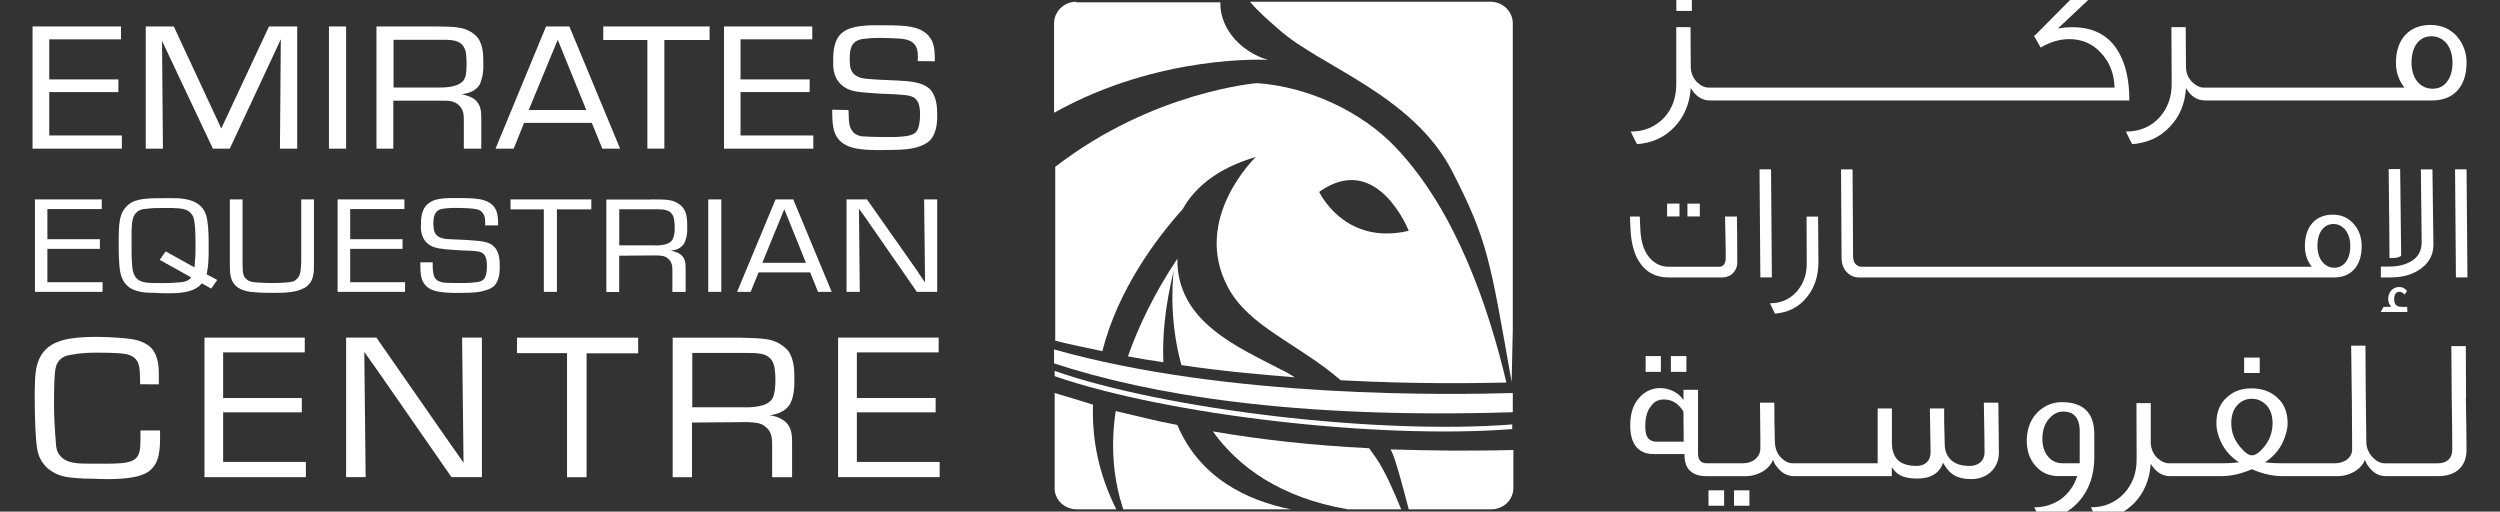
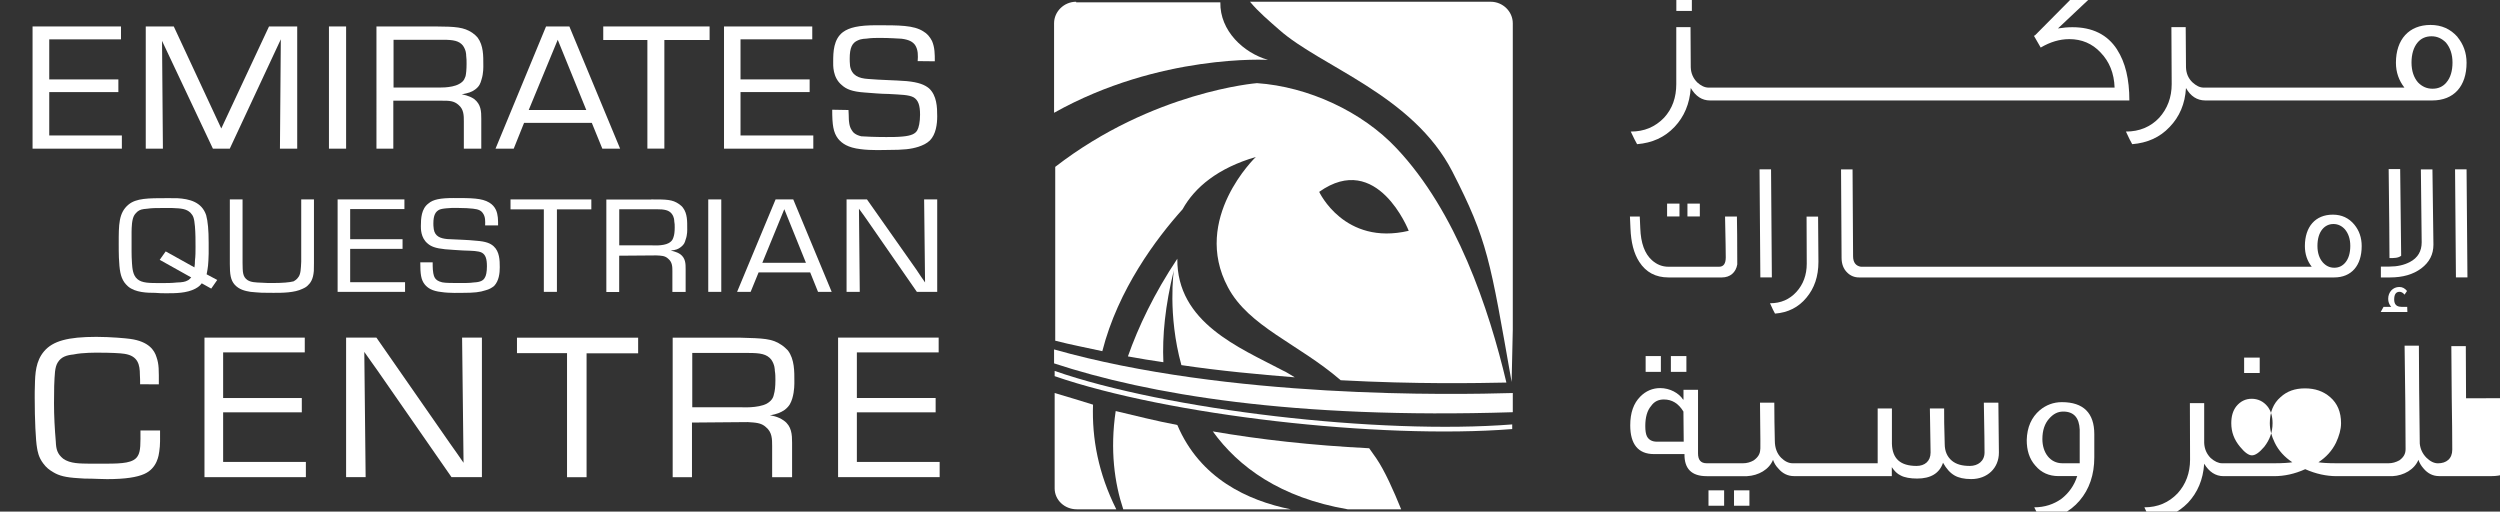
<svg xmlns="http://www.w3.org/2000/svg" id="Layer_1" viewBox="0 0 430 88">
  <rect x="0" y="0" width="430" height="88" fill="#333333" stroke="none" />
  <defs>
    <style>      .st0 {        fill: #fff;      }    </style>
  </defs>
  <g>
    <path class="st0" d="M242.3,39.7c-11.1,2.6-15.4-6.7-15.4-6.7,10-7.1,15.4,6.7,15.4,6.7M203.4,36c2.1-3.8,6.1-7.1,12.6-9,0,0-11.1,10.6-4.8,22.4,3.6,6.8,12.1,9.7,19.4,16,13,.7,23.5.5,28.5.4-3-12.7-8.6-29.4-18.9-40.3-5.9-6.3-15.2-10.6-24-11.2,0,0-17.9,1.4-34.7,14.4v29.9c2.7.7,5.4,1.2,8.1,1.8,2.7-10.6,9.3-19.4,13.8-24.4" />
-     <path class="st0" d="M260.2,77.4c-7.4.2-14.4.1-21-.1.1.3.3.6.4.9.6,1.5,1.7,5.5,2.7,9.4h14.2c2.1,0,3.8-1.6,3.8-3.7v-6.5h-.1,0Z" />
    <path class="st0" d="M202.5,44.5c-4,6-6.7,11.7-8.5,16.8,2.1.4,4.1.7,6.1,1-.2-4.5.3-9.7,1.8-15.8,0,0-1.1,7.6,1.3,16.3,6.7,1,13.3,1.6,19.5,2.1-.7-.4-1.4-.9-2.1-1.2-7.4-3.9-18.2-8.2-18.1-19.2" />
    <path class="st0" d="M193.2,87.6h28.8c-7.4-1.5-15.6-5.3-19.5-14.5-3.7-.7-7.2-1.6-10.6-2.4-1,6.7-.2,12.4,1.3,16.9" />
    <path class="st0" d="M181.4,84c0,2,1.7,3.6,3.8,3.6h6.8c-3.1-6.2-4.2-12.2-4-18-2.3-.7-4.5-1.4-6.6-2v16.4Z" />
    <path class="st0" d="M231.8,87.6h9.2c-1.3-3.2-2.8-6.6-4.3-8.8-.4-.6-.8-1.1-1.2-1.7-9.9-.5-18.8-1.5-26.9-2.9,4.4,6.1,11.6,11.4,23.2,13.4" />
    <path class="st0" d="M185.1.3c-2.1,0-3.8,1.7-3.8,3.7v15.4c18.2-10.2,36.8-9.1,36.8-9.1-4.2-1.2-8.3-5-8.2-9.9h-24.8s0-.1,0-.1Z" />
    <path class="st0" d="M220,5.1c7.2,6.4,23,11.2,29.8,24.4,6.1,11.9,6.5,15.2,10.2,36.2l.2-9V4c0-2-1.7-3.7-3.8-3.7h-41.4c1.5,1.8,3.3,3.3,5,4.8" />
    <path class="st0" d="M260.2,70.9v-3.3c-10.3.3-48.9,1-78.9-7.5v2.4c16.1,5.3,41,9.6,78.9,8.4" />
    <path class="st0" d="M181.4,63.8v.9c19.4,6.7,55.8,10.9,78.7,9.1v-.8c-22.9,1.8-59.5-2.5-78.7-9.2" />
  </g>
  <g>
    <g>
      <path class="st0" d="M20.81,4.55v2.22h-12.34v6.89h11.89v2.18h-11.89v7.46h12.49v2.27H5.6V4.55h15.21Z" />
      <path class="st0" d="M51.12,4.55v21.02h-2.97l.15-18.81-8.78,18.81h-2.9L27.87,7.03l.15,18.54h-2.95V4.55h4.82l8.17,17.55,8.21-17.55h4.85Z" />
      <path class="st0" d="M59.53,4.55v21.02h-2.95V4.55h2.95Z" />
      <path class="st0" d="M74.9,4.55c3.52.02,4.88.13,6.31,1.07.4.28.7.55.94.84,1.02,1.37.98,3.21.98,4.65,0,.33.05,1.47-.31,2.57-.19.68-.36,1.16-1.09,1.71-.66.48-1.17.61-2.32.84.19.03,1.23.19,2.12.78,1.22.94,1.25,2.17,1.25,3.4v5.16h-3v-4.67c0-1.02,0-2.09-.9-2.84-.8-.74-1.67-.74-2.81-.74h-8.42v8.25h-2.9V4.55h10.14ZM67.68,15.05h7.41c.09,0,2.52.14,3.83-.58,1.03-.52,1.03-1.17,1.16-1.38.09-.43.17-1.09.17-2.12,0-.48,0-.95-.07-1.43,0-.17,0-.9-.55-1.69-.66-.83-1.64-1.01-3.41-1.01h-8.53v8.21Z" />
      <path class="st0" d="M106.66,25.57h-3.06l-1.81-4.44h-11.65l-1.78,4.44h-3.13l8.69-21.02h4.01l8.73,21.02ZM90.94,18.92h9.9l-4.91-12.08-4.99,12.08Z" />
      <path class="st0" d="M122.05,4.55v2.33h-7.78v18.68h-2.92V6.88h-7.59v-2.33h18.29Z" />
      <path class="st0" d="M139.71,4.55v2.22h-12.34v6.89h11.89v2.18h-11.89v7.46h12.52v2.27h-15.36V4.55h15.18Z" />
      <path class="st0" d="M157.84,10.49c.07-.87.1-1.94-.45-2.75-.39-.52-.95-.9-2.31-1.08-.5-.02-2.04-.14-3.69-.14-.74,0-1.51,0-2.33.12-.1,0-.93.02-1.5.3-.99.41-1.41,1.28-1.41,3.12,0,.17,0,.8.06,1.29.28,1.62,1.47,2.13,3.12,2.23,2.2.19,4.43.2,6.62.37,2.07.2,3.1.63,3.84,1.24,1.35,1.24,1.41,3.25,1.41,4.81,0,1.36-.22,3.1-1.26,4.16-.57.54-1.22.83-1.96,1.08-1.3.41-2.52.55-5.32.55-.24,0-2.91.11-4.65-.14-2.21-.26-3.2-1-3.85-1.78-.84-1.09-1.02-2.37-1.02-5l2.8.05c.04.5.04,1.08.06,1.63.03.23.03,1.16.51,1.85.21.39.64.8,1.62,1.04.73.05,2.34.13,4.29.13.94,0,1.92,0,2.83-.09,1.52-.14,2.19-.48,2.52-1.07.26-.44.48-1.42.48-2.69,0-1.61-.31-2.5-1.11-2.98-.84-.45-2.14-.45-4.28-.58-1.37-.01-2.77-.15-4.14-.25-2.18-.15-3.17-.59-3.91-1.26-1.63-1.32-1.5-3.49-1.5-4.02,0-1.69.05-3.88,1.68-5.11,1.08-.79,2.7-1.18,5.74-1.18,3.99,0,6.41,0,8.06,1.04.69.39,1.16.97,1.52,1.67.48,1.12.48,2.25.48,3.49l-2.95-.03Z" />
-       <path class="st0" d="M17.5,34.3v1.66h-9.35v5.18h9.03v1.67h-9.03v5.73h9.49v1.66H6.01v-15.9h11.49Z" />
      <path class="st0" d="M37.36,48.16l-1.03,1.48-1.63-.91c-.24.3-.42.55-1.08.91-1.48.8-3.48.8-4.95.8-.66,0-1.32,0-1.97-.07-1.35,0-3.42-.04-4.67-1.1-.26-.24-.49-.48-.64-.7-.69-1-.84-2.12-.94-4.27-.03-.81-.03-1.58-.03-2.4,0-3.25-.02-5.29,1.67-6.7,1.34-1.12,3.4-1.12,6.7-1.12.59,0,1.11,0,1.71.01,2.06.12,4.2.63,4.96,2.92.29,1.08.43,2.55.43,4.75v1.89c-.06,1.98-.11,2.27-.35,3.53l1.84.98ZM27.47,44.69l1.03-1.45,4.94,2.75c.07-.41.09-.75.09-1.16.1-.77.1-1.58.1-2.36,0-1.19,0-2.31-.1-3.52-.13-1.46-.28-1.83-.78-2.37-.73-.67-1.55-.74-3.13-.8h-1.86c-.84,0-1.63,0-2.45.12-.88.07-1.25.15-1.7.52-.32.3-.41.45-.49.56-.47.73-.47,2.17-.49,2.89v3.39c0,.65.02,1.27.07,2.01.06.87.14,2.07.92,2.73.8.69,2,.69,4.07.69,1.04,0,1.79,0,2.72-.1.9-.02,1.49-.12,1.87-.36.18-.06.28-.19.61-.51l-5.42-3.03Z" />
      <path class="st0" d="M41.72,34.3v10.9c.02,1.64.02,2.38.83,2.96.61.4,1.32.42,2.57.47.6.05,1.15.05,1.73.05,1.69,0,2.95-.1,3.65-.29.1-.07.55-.28.86-.78.36-.53.39-1.33.45-2.61v-10.7h2.19v10.97c0,.46,0,.87-.02,1.33-.12,1.5-.6,2.1-1.11,2.57-.25.23-.58.4-.82.5-1.42.7-3.51.7-5.01.7-.66,0-1.35,0-2.04-.02-.63-.02-1.24-.1-1.91-.15-.95-.15-1.98-.4-2.73-1.24-.7-.8-.83-1.77-.83-3.58v-11.08h2.2Z" />
      <path class="st0" d="M69.56,34.3v1.66h-9.33v5.18h9.01v1.67h-9.01v5.73h9.44v1.66h-11.6v-15.9h11.49Z" />
      <path class="st0" d="M83.44,38.77c.03-.67.06-1.48-.36-2.06-.27-.44-.71-.72-1.74-.82-.41-.06-1.56-.13-2.79-.13-.61,0-1.17,0-1.78.07-.05,0-.73.06-1.12.2-.75.33-1.11.97-1.11,2.42,0,.11,0,.6.07.98.2,1.22,1.13,1.58,2.34,1.69,1.66.1,3.32.11,5,.29,1.64.12,2.39.44,2.95.94,1.02.92,1.06,2.4,1.06,3.62,0,1.02-.14,2.33-.96,3.2-.43.36-.9.61-1.45.75-1.03.34-1.93.45-4.07.45-.13,0-2.22.07-3.54-.14-1.66-.17-2.39-.72-2.87-1.29-.67-.83-.78-1.81-.78-3.82h2.13c0,.43,0,.85.03,1.26.04.22.04.92.37,1.45.18.26.48.55,1.24.73.54.12,1.79.12,3.24.12.76,0,1.46,0,2.19-.1,1.16-.05,1.66-.36,1.89-.81.23-.32.37-1.03.37-1.99,0-1.25-.23-1.95-.85-2.31-.61-.33-1.63-.33-3.27-.39-1.05-.05-2.08-.14-3.08-.21-1.67-.17-2.42-.48-3-.99-1.21-1-1.16-2.61-1.16-2.99,0-1.31.08-3,1.31-3.9.79-.69,2.06-.93,4.33-.93,3.04,0,4.86.01,6.12.78.53.32.9.72,1.16,1.28.36.84.36,1.69.36,2.65h-2.22Z" />
      <path class="st0" d="M101.71,34.3v1.71h-5.92v14.19h-2.25v-14.19h-5.73v-1.71h13.9Z" />
      <path class="st0" d="M112.01,34.3c2.61,0,3.64,0,4.76.79.27.19.53.39.7.64.78,1.01.73,2.45.73,3.48,0,.3.05,1.16-.28,2.02-.13.48-.26.84-.8,1.25-.49.39-.86.52-1.75.61.18.07.97.18,1.63.63.93.68.93,1.67.93,2.57v3.92h-2.28v-3.57c0-.71,0-1.54-.7-2.12-.56-.55-1.21-.55-2.08-.59l-6.37.05v6.24h-2.21v-15.9h7.72ZM106.51,42.2h5.64s1.89.15,2.87-.39c.71-.4.77-.9.84-1.09.11-.31.19-.85.19-1.57,0-.38,0-.76-.08-1.12,0-.1,0-.69-.42-1.25-.49-.64-1.26-.79-2.62-.79h-6.42v6.21Z" />
      <path class="st0" d="M124.06,34.3v15.9h-2.24v-15.9h2.24Z" />
      <path class="st0" d="M143.04,50.2h-2.34l-1.35-3.35h-8.87l-1.37,3.35h-2.33l6.62-15.9h3.04l6.61,15.9ZM131.12,45.2h7.5l-3.72-9.22-3.78,9.22Z" />
      <path class="st0" d="M149.12,34.3l8.5,12.08c.48.74.99,1.49,1.49,2.2l-.16-14.28h2.25v15.9h-3.5l-8.47-12.22c-.48-.69-.96-1.38-1.49-2.08l.14,14.3h-2.27v-15.9h3.5Z" />
      <path class="st0" d="M24.1,66.08c0-.55,0-1.03-.04-1.63,0-1.7-.31-3.23-2.63-3.59-.67-.12-2.48-.2-4.44-.2-.38,0-2.72-.04-4.36.31-1.15.12-2.09.39-2.69,1.36-.53.84-.53,2.05-.62,4.06,0,.97-.03,1.99-.03,2.98,0,2.22.12,4.41.31,6.6.05,1.27.24,2.09,1.26,2.92,1.21.89,3.03.83,4.46.86h2.93c2.85,0,4.73-.13,5.43-1.3.55-.82.48-2.32.48-4.41h3.37c0,1.22.05,2.49-.14,3.65-.08.53-.32,2.85-2.59,3.84-1.24.55-3.23.88-6.37.88-.91,0-1.83-.06-2.73-.08-.74,0-1.47,0-2.2-.08-2.27-.13-3.34-.44-4.29-1-.78-.46-1.23-.81-1.76-1.52-.84-1.09-.99-2.17-1.08-2.69-.23-1.27-.4-4.86-.4-8.65,0-.68,0-1.44.03-2.05.04-2.13.14-4.22,1.59-5.93,1.51-1.76,4.07-2.47,8.97-2.47,2.48,0,5.16.25,5.84.35,3.21.44,4.17,1.98,4.52,3.14.44,1.26.4,2.23.4,4.68l-3.23-.02Z" />
      <path class="st0" d="M52.42,58.08v2.53h-14.04v7.85h13.53v2.46h-13.53v8.53h14.23v2.62h-17.44v-24h17.25Z" />
      <path class="st0" d="M64.75,58.08l12.65,18.19c.82,1.1,1.56,2.25,2.33,3.33l-.25-21.53h3.41v24h-5.23l-12.76-18.38c-.75-1.02-1.45-2.07-2.24-3.16l.23,21.54h-3.36v-24h5.22Z" />
      <path class="st0" d="M109.76,58.08v2.69h-8.87v21.31h-3.36v-21.34h-8.61v-2.66h20.85Z" />
      <path class="st0" d="M127.28,58.08c3.97.11,5.53.13,7.14,1.25.48.31.78.64,1.1.95,1.16,1.53,1.11,3.7,1.11,5.25,0,.39.04,1.69-.36,3.02-.24.72-.44,1.26-1.28,1.93-.72.49-1.31.73-2.58.97.21,0,1.37.15,2.41.89,1.35.96,1.42,2.41,1.42,3.83v5.91h-3.43v-5.37c0-1.17,0-2.39-1.08-3.25-.82-.77-1.84-.77-3.12-.86l-9.59.08v9.4h-3.32v-24h11.59ZM119.07,70.05h8.44s2.86.18,4.37-.62c1.08-.61,1.17-1.34,1.24-1.63.15-.51.25-1.25.25-2.4,0-.53,0-1.1-.1-1.63,0-.17,0-1.02-.6-1.9-.77-.99-1.92-1.16-3.93-1.16h-9.67v9.35Z" />
      <path class="st0" d="M161.45,58.08v2.53h-14.07v7.85h13.55v2.46h-13.55v8.53h14.24v2.62h-17.47v-24h17.29Z" />
    </g>
    <g>
      <g>
        <path class="st0" d="M296.71,37.23c.09,4.05.12,6.4.12,7.04,0,1.06-.37,1.61-1.15,1.61h-8.7c-1.06,0-2.01-.37-2.84-1.12-1.26-1.12-1.92-2.96-2.01-5.48l-.09-2.04h-1.69l.09,2.04c.09,2.38.57,4.31,1.52,5.77,1.15,1.78,2.81,2.67,5.02,2.67h9.19c1.41,0,2.41-.86,2.64-2.24,0-4.02-.03-6.78-.06-8.24h-2.04Z" />
        <rect class="st0" x="290.24" y="35.02" width="2.13" height="2.21" />
        <rect class="st0" x="286.74" y="35.02" width="2.13" height="2.21" />
        <polygon class="st0" points="304.62 29.13 302.64 29.13 302.78 47.71 304.76 47.71 304.62 29.13" />
        <path class="st0" d="M310.73,37.26l.03,8.1c0,1.92-.6,3.56-1.78,4.85-1.18,1.29-2.67,1.95-4.54,1.95.37.83.66,1.44.86,1.78,2.24-.17,4.05-1.09,5.4-2.73,1.38-1.64,2.07-3.68,2.07-6.17l-.06-7.78h-1.98Z" />
        <path class="st0" d="M401.24,36.92c-2.99,0-4.8,2.07-4.8,5.4,0,1.38.4,2.56,1.18,3.56h-77.54c-.89-.14-1.35-.75-1.35-1.81l-.09-14.93h-1.98l.09,15.19c0,1.09.34,1.95.98,2.56.55.55,1.24.83,2.04.83h81.7c2.99,0,4.74-2.04,4.74-5.4,0-1.44-.43-2.67-1.26-3.68-.95-1.15-2.18-1.72-3.7-1.72ZM403.42,45.13c-.49.6-1.12.92-1.92.92s-1.44-.32-1.98-.92c-.6-.69-.92-1.64-.92-2.84s.29-2.18.83-2.84c.49-.6,1.15-.92,1.92-.92s1.44.32,1.98.92c.6.72.92,1.67.92,2.84,0,1.23-.29,2.18-.83,2.84Z" />
        <path class="st0" d="M413.03,52.77c-.83,0-1.23-.43-1.23-1.26,0-.89.32-1.32.92-1.32.32,0,.6.17.86.49l.43-.63c-.37-.46-.8-.69-1.32-.69-1.12,0-1.92.89-1.92,2.04,0,.52.17.98.52,1.38h-1.32l-.49.89h4.59l-.03-.89h-1Z" />
        <path class="st0" d="M413,43.98l-.17-14.9h-1.98c.09,7.67.14,12.78.14,15.31.83,0,1.49,0,2.01-.4Z" />
        <path class="st0" d="M416.39,29.13c.09,7.95.14,12.15.14,12.55,0,1.52-.66,2.67-2.04,3.39-1,.52-2.15.78-3.5.78h-1.48v1.87h1.6c2.18,0,3.96-.52,5.34-1.55,1.41-1.06,2.1-2.41,2.1-4.08l-.17-12.95h-1.98Z" />
        <polygon class="st0" points="424.25 29.13 422.27 29.13 422.42 47.71 424.4 47.71 424.25 29.13" />
      </g>
      <g>
        <path class="st0" d="M290.06,61.24h-2.67v2.72h2.67v-2.72ZM285.67,61.24h-2.62v2.72h2.62v-2.72ZM293.86,86.99h2.69v-2.65h-2.69v2.65ZM298.25,86.99h2.65v-2.65h-2.65v2.65ZM343.69,69.26h-2.47c.1,5.06.12,7.89.12,8.57,0,1.49-1.15,2.31-2.52,2.31s-2.34-.28-3.09-.89c-.81-.68-1.24-1.62-1.24-2.91-.1-2.75-.1-4.75-.1-6.08h-2.45c.08,4.32.12,6.82.12,7.57,0,1.53-1.04,2.31-2.4,2.31-2.8,0-4.17-1.24-4.25-3.8v-6.08h-2.45c0,1.61,0,2.95,0,3.99v5.43h-14.63c-.68,0-1.34-.32-1.98-.95-.7-.71-1.07-1.68-1.08-2.89-.05-2.15-.09-4.32-.09-6.58h-2.46c.08,5.89.08,8.57.04,8,0,.81-.4,1.4-1.12,1.92-.56.33-1.19.5-1.84.5h-6.25c-1.04,0-1.49-.6-1.49-1.71v-10.93h-2.5v1.69h-.07c-.71-1.12-2.27-1.98-3.94-1.98-1.29,0-2.46.49-3.41,1.45-1.15,1.15-1.74,2.77-1.74,4.96,0,3.26,1.39,4.94,4.07,4.94h5.26c-.04,2.52,1.22,3.8,3.82,3.8h6.94c1.98-.11,3.79-1.13,4.47-2.81.18.52.45,1.02.92,1.5.73.87,1.65,1.3,2.7,1.3h16.81v-1.54c.46.67.91,1.14,1.53,1.43.67.36,1.67.53,2.83.53,2.33,0,3.84-.9,4.45-2.72.58,1.03,1.22,1.76,2,2.2.68.39,1.63.61,2.85.61,2.77,0,4.76-1.88,4.76-4.55,0-.28-.04-3.1-.09-8.57ZM284.99,75.97c-.85,0-1.43-.34-1.73-.95-.18-.38-.27-.95-.27-1.74,0-1.48.32-2.67,1-3.45.55-.79,1.29-1.12,2.2-1.12,1.39,0,2.51.67,3.36,2.08l.05,5.18h-4.61Z" />
        <path class="st0" d="M360.22,78.66c0,3-.86,5.49-2.52,7.44-1.69,1.99-3.96,3.08-6.73,3.32l-1.08-2.16c1.79,0,3.37-.52,4.71-1.49,1.23-.97,2.17-2.25,2.68-3.88h-3.2c-1.65,0-2.98-.59-3.99-1.79-1.07-1.2-1.49-2.69-1.49-4.4.05-2.23.83-3.93,2.24-5.14,1.08-.9,2.36-1.39,3.8-1.39,3.72,0,5.58,1.88,5.58,5.5v3.98ZM357.71,79.69v-5.8c-.09-2.01-.99-3.1-2.83-3.1-.97,0-1.72.41-2.45,1.24-.73.83-1.14,1.98-1.14,3.49,0,2.33,1.32,4.16,3.43,4.16h2.98Z" />
-         <path class="st0" d="M388.67,61.51h-2.68v2.65h2.68v-2.65ZM424.16,68.5c-.01-4.41-.04-7.4-.04-8.97h-2.49c0,1.66.04,4.58.07,8.96.06,3.71.09,6.67.09,8.85,0,1.57-1.02,2.35-2.46,2.35h-9.19c-.66,0-1.32-.32-1.97-.95-.71-.71-1.08-1.57-1.16-2.46-.09-6.55-.14-12.18-.15-16.83h-2.46c.1,7.09.17,13.01.17,17.81,0,.81-.35,1.4-1.07,1.92-.61.33-1.21.5-1.86.5h-9c-1.49,0-2.55-.08-3.06-.17,1.34-.88,2.34-1.98,3.02-3.36.53-1.14.87-2.27.87-3.37,0-1.91-.63-3.4-1.87-4.47-1.17-1.02-2.6-1.51-4.33-1.51s-3.09.48-4.21,1.51c-1.23,1.06-1.84,2.56-1.84,4.47,0,1.1.28,2.23.85,3.37.66,1.37,1.7,2.48,3.02,3.36-.58.09-1.59.17-3.05.17h-9.04c-.63,0-1.29-.32-1.95-.9-.69-.69-1.08-1.57-1.12-2.6v-6.84h-2.46l.03,9.71c0,2.31-.73,4.25-2.15,5.81-1.52,1.59-3.41,2.4-5.71,2.4.47.97.81,1.75,1.02,2.13,2.65-.2,4.79-1.16,6.5-2.93,1.63-1.76,2.58-3.94,2.77-6.7.84,1.4,1.95,2.14,3.33,2.14h8.68c1.78,0,3.55-.38,5.37-1.2,1.85.82,3.66,1.2,5.41,1.2h9.6c1.95-.11,3.76-1.13,4.46-2.81.17.52.46,1.02.89,1.5.73.87,1.63,1.3,2.68,1.3h9.04c3.12,0,4.85-1.75,4.85-4.48,0-2.23-.05-5.21-.11-8.92ZM387.33,78.32c-.54,0-1.22-.46-2.04-1.47-1.01-1.21-1.51-2.52-1.51-4.06,0-1.14.26-2.14.87-2.91.69-.84,1.56-1.29,2.64-1.29s2.01.45,2.7,1.29c.62.77.89,1.76.89,2.91,0,1.53-.49,2.85-1.43,4.06-.86,1.01-1.54,1.47-2.12,1.47Z" />
+         <path class="st0" d="M388.67,61.51h-2.68v2.65h2.68v-2.65ZM424.16,68.5c-.01-4.41-.04-7.4-.04-8.97h-2.49c0,1.66.04,4.58.07,8.96.06,3.71.09,6.67.09,8.85,0,1.57-1.02,2.35-2.46,2.35c-.66,0-1.32-.32-1.97-.95-.71-.71-1.08-1.57-1.16-2.46-.09-6.55-.14-12.18-.15-16.83h-2.46c.1,7.09.17,13.01.17,17.81,0,.81-.35,1.4-1.07,1.92-.61.33-1.21.5-1.86.5h-9c-1.49,0-2.55-.08-3.06-.17,1.34-.88,2.34-1.98,3.02-3.36.53-1.14.87-2.27.87-3.37,0-1.91-.63-3.4-1.87-4.47-1.17-1.02-2.6-1.51-4.33-1.51s-3.09.48-4.21,1.51c-1.23,1.06-1.84,2.56-1.84,4.47,0,1.1.28,2.23.85,3.37.66,1.37,1.7,2.48,3.02,3.36-.58.09-1.59.17-3.05.17h-9.04c-.63,0-1.29-.32-1.95-.9-.69-.69-1.08-1.57-1.12-2.6v-6.84h-2.46l.03,9.71c0,2.31-.73,4.25-2.15,5.81-1.52,1.59-3.41,2.4-5.71,2.4.47.97.81,1.75,1.02,2.13,2.65-.2,4.79-1.16,6.5-2.93,1.63-1.76,2.58-3.94,2.77-6.7.84,1.4,1.95,2.14,3.33,2.14h8.68c1.78,0,3.55-.38,5.37-1.2,1.85.82,3.66,1.2,5.41,1.2h9.6c1.95-.11,3.76-1.13,4.46-2.81.17.52.46,1.02.89,1.5.73.87,1.63,1.3,2.68,1.3h9.04c3.12,0,4.85-1.75,4.85-4.48,0-2.23-.05-5.21-.11-8.92ZM387.33,78.32c-.54,0-1.22-.46-2.04-1.47-1.01-1.21-1.51-2.52-1.51-4.06,0-1.14.26-2.14.87-2.91.69-.84,1.56-1.29,2.64-1.29s2.01.45,2.7,1.29c.62.77.89,1.76.89,2.91,0,1.53-.49,2.85-1.43,4.06-.86,1.01-1.54,1.47-2.12,1.47Z" />
      </g>
      <g>
        <path class="st0" d="M291-.75h-2.67V1.88h2.67V-.75ZM364.14,8.52c-1.68-2.6-4.28-3.84-7.68-3.84-.81,0-1.61.07-2.49.21l6.22-5.86-1.62-1.57-8.56,8.63c-.1.05-.13.05-.18.06l1.17,2.03c1.64-.96,3.25-1.45,4.92-1.45,2.12,0,3.94.75,5.39,2.31,1.5,1.56,2.32,3.55,2.4,6.03h-69.82c-.68,0-1.32-.32-1.97-.9-.7-.71-1.08-1.57-1.11-2.61l-.04-6.89h-2.45v9.8c0,2.27-.66,4.22-2.11,5.79-1.53,1.57-3.37,2.37-5.72,2.37.48,1.01.82,1.72,1.09,2.17,2.6-.22,4.72-1.16,6.43-2.96,1.66-1.75,2.61-3.97,2.8-6.7.84,1.41,1.93,2.14,3.31,2.14h72.13c0-3.67-.68-6.52-2.11-8.75Z" />
        <path class="st0" d="M422.7,6.36c-1.21-1.37-2.74-2.07-4.65-2.07-3.71,0-5.95,2.5-5.95,6.5,0,1.65.5,3.04,1.46,4.28h-34.51c-.68,0-1.3-.32-1.94-.9-.74-.71-1.09-1.57-1.12-2.61l-.05-6.89h-2.46l.05,9.8c0,2.27-.73,4.22-2.15,5.79-1.49,1.57-3.4,2.37-5.72,2.37.45,1.01.82,1.72,1.08,2.17,2.61-.22,4.75-1.16,6.44-2.96,1.69-1.75,2.65-3.97,2.81-6.7.79,1.41,1.91,2.14,3.33,2.14h39.02c3.73,0,5.91-2.44,5.91-6.48,0-1.75-.56-3.2-1.56-4.43ZM420.79,14.18c-.6.71-1.38,1.08-2.39,1.08s-1.8-.37-2.5-1.08c-.72-.83-1.12-1.98-1.12-3.42s.36-2.63,1.04-3.44c.6-.73,1.43-1.08,2.41-1.08.93,0,1.74.35,2.47,1.08.74.89,1.13,2.03,1.13,3.44s-.34,2.61-1.05,3.42Z" />
      </g>
    </g>
  </g>
</svg>